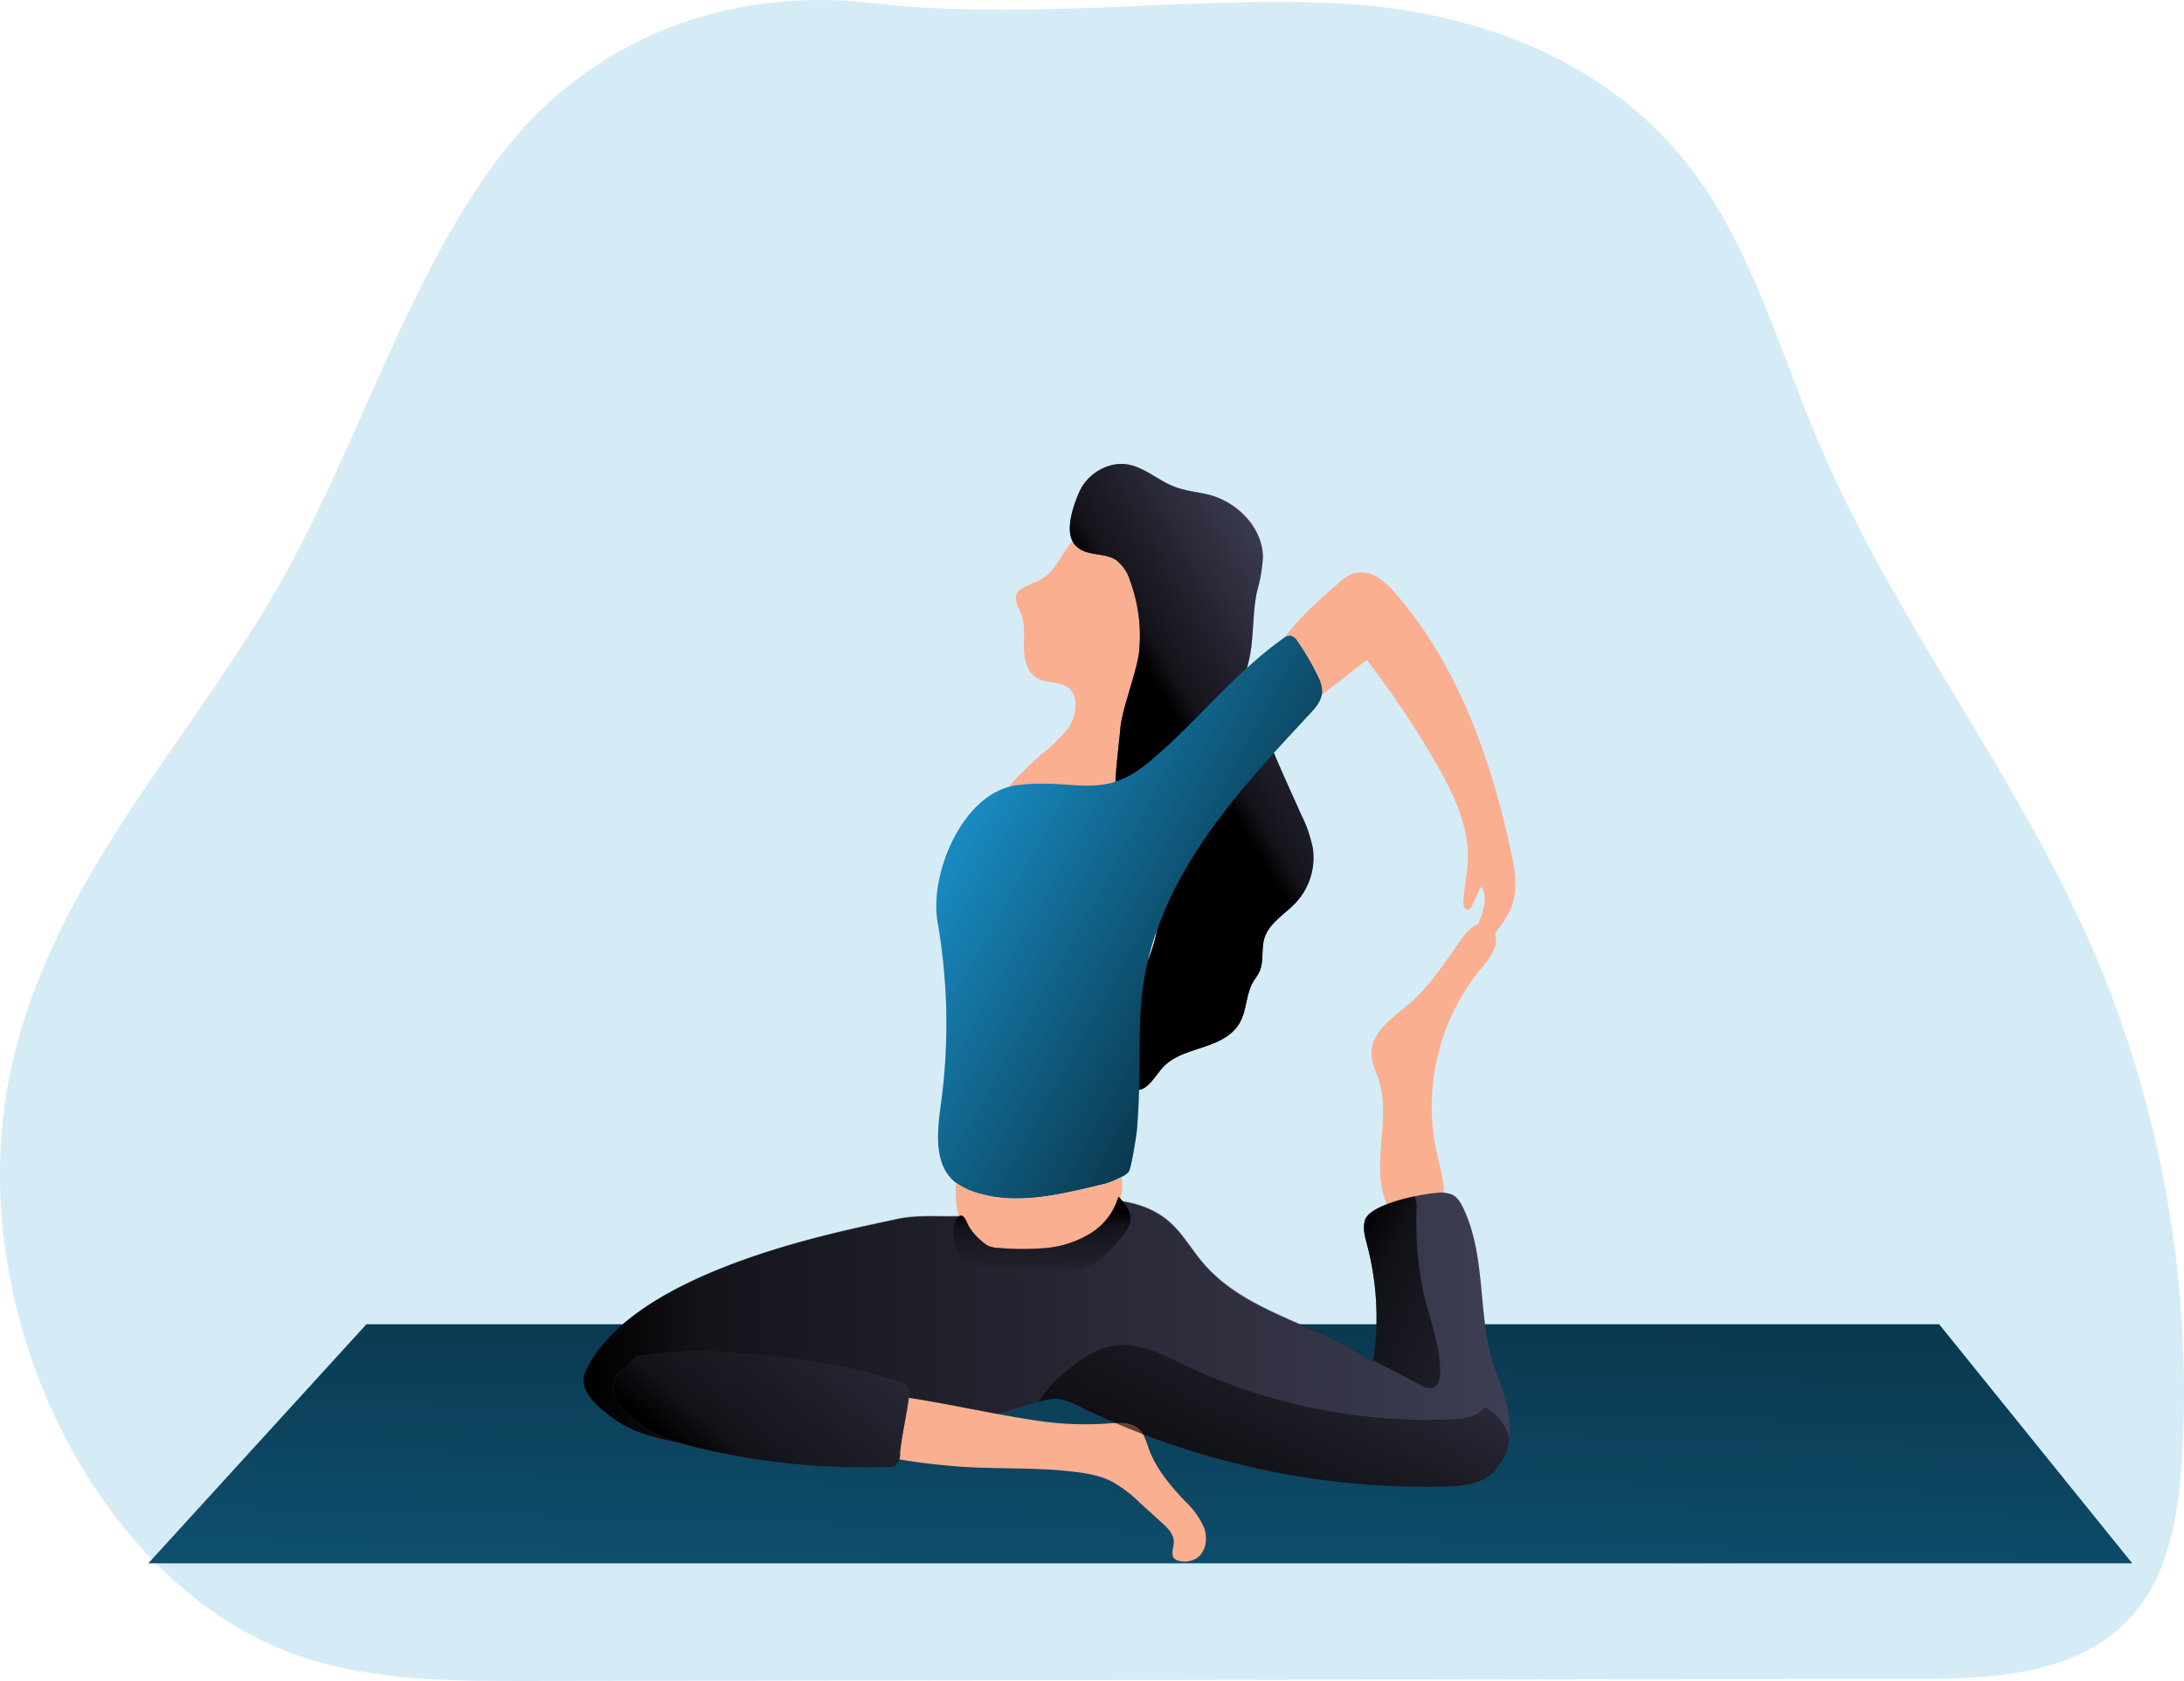
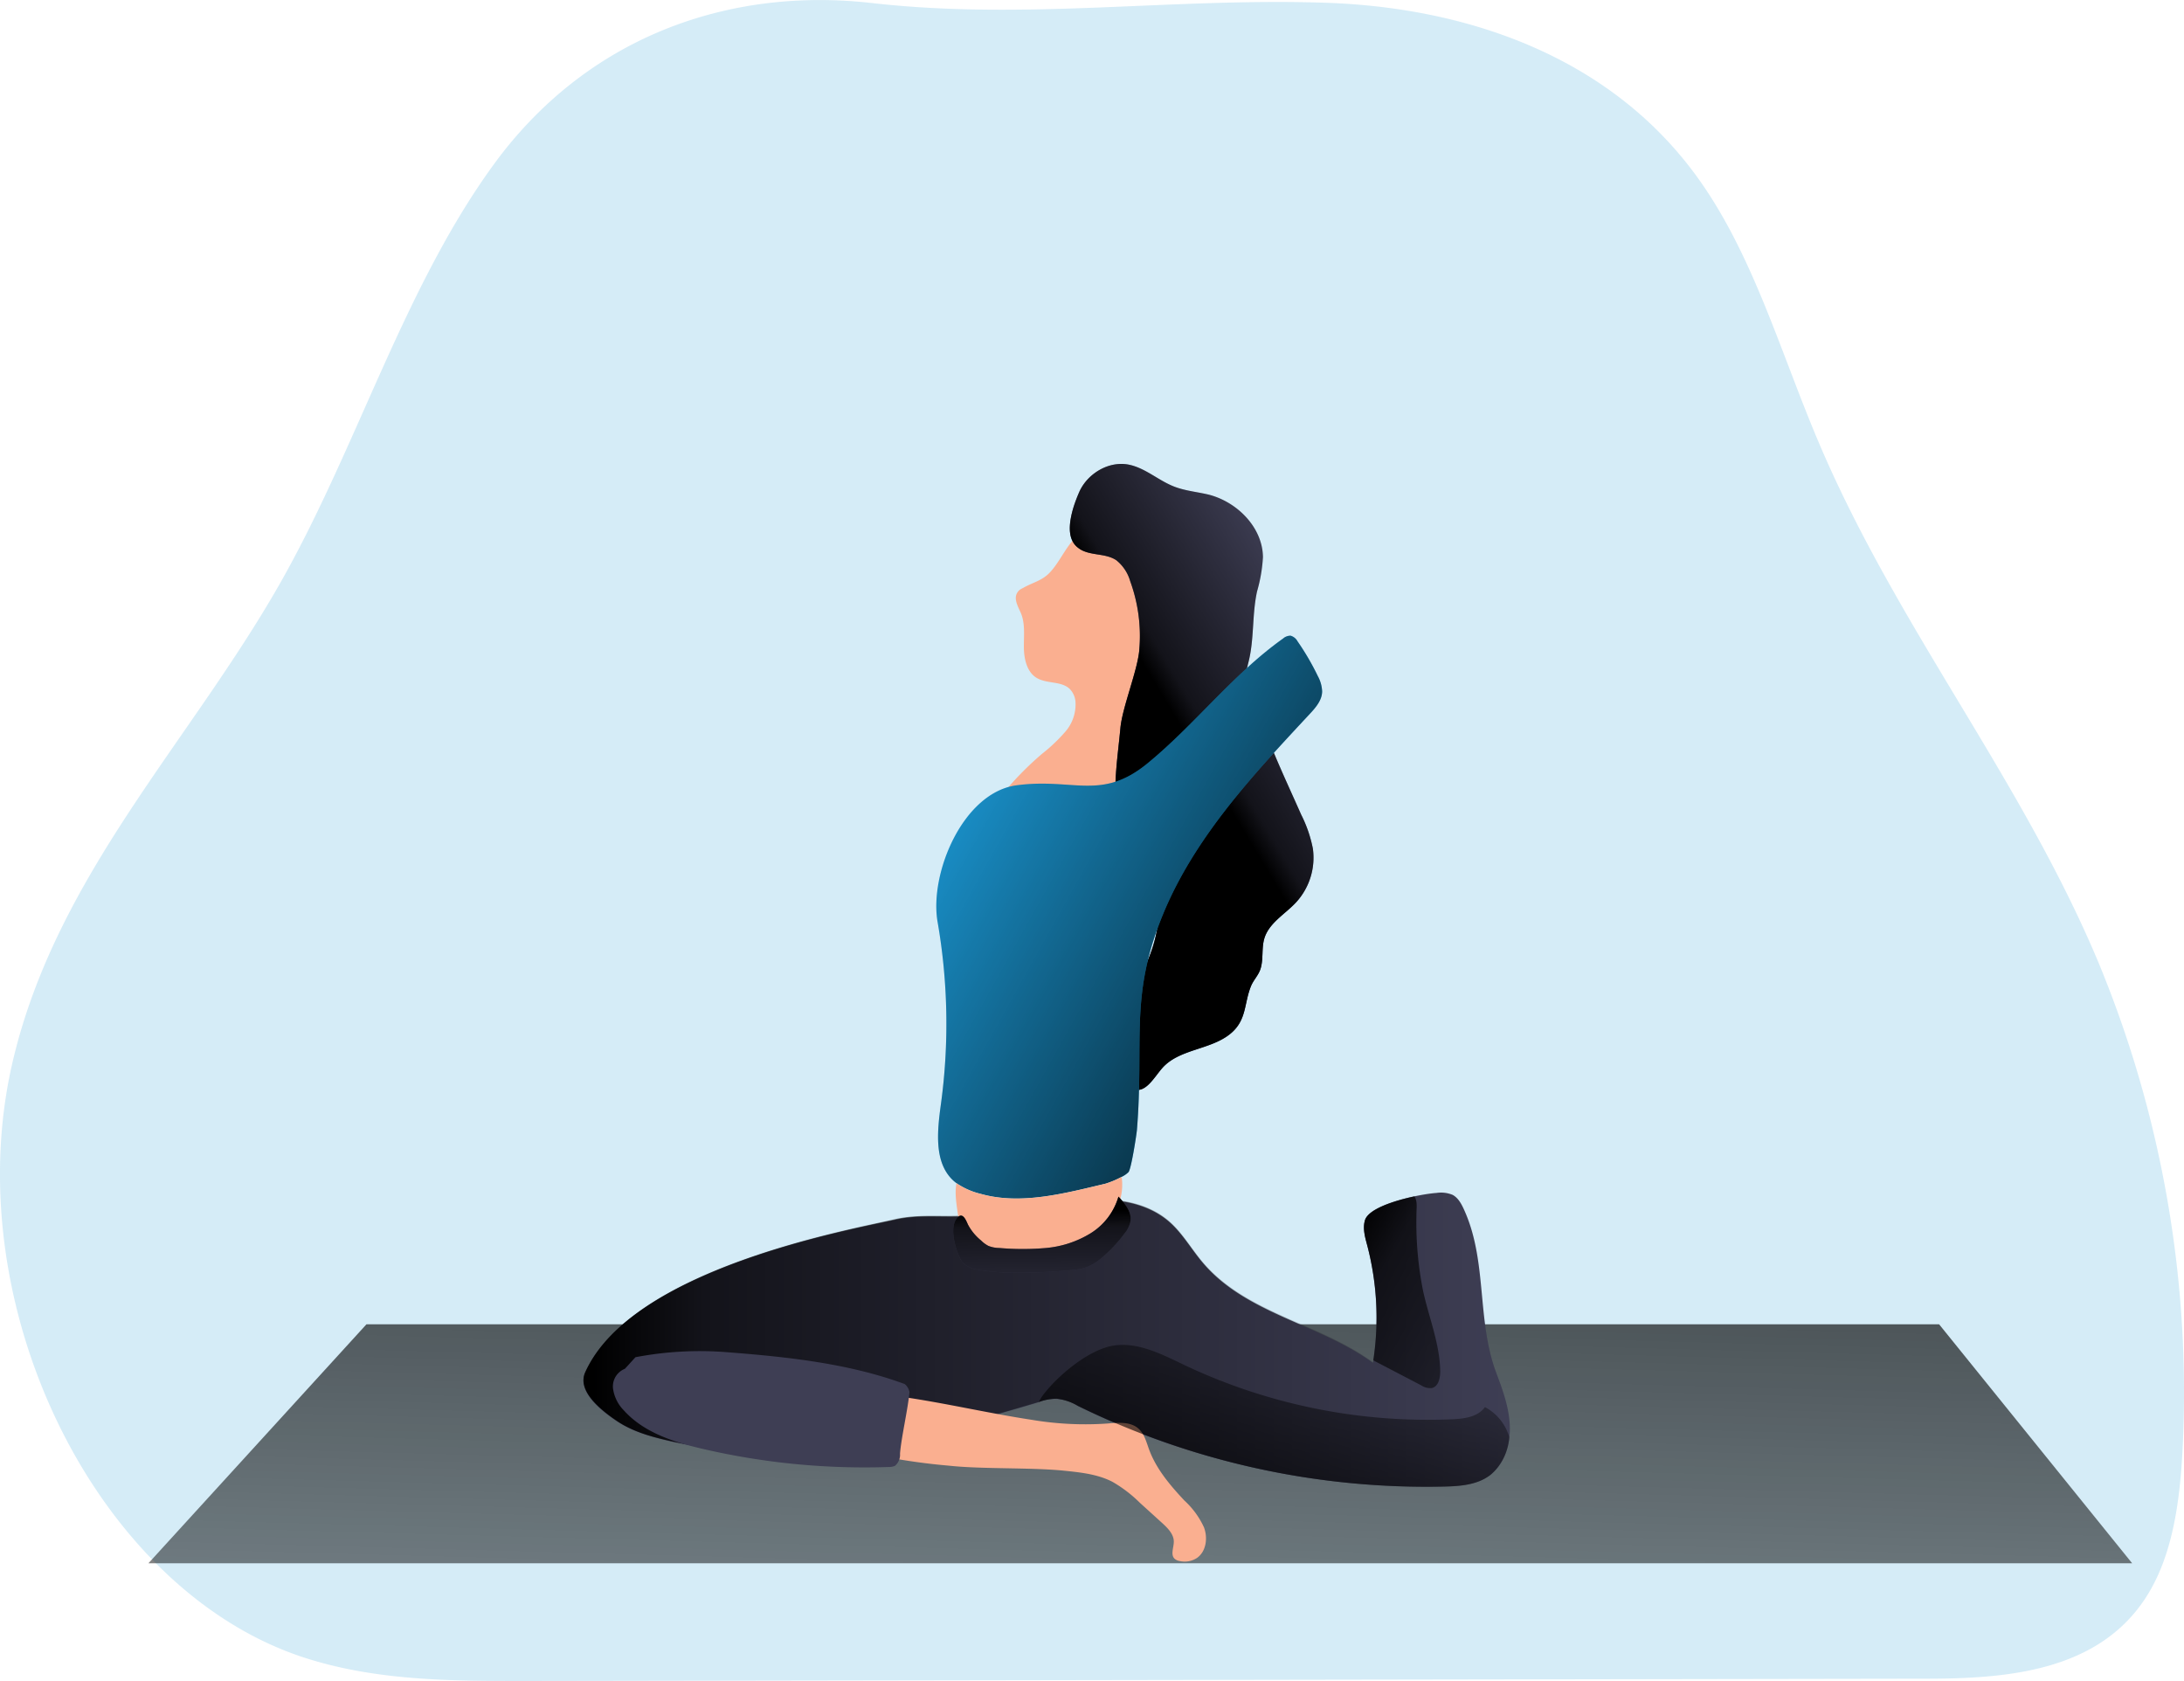
<svg xmlns="http://www.w3.org/2000/svg" xmlns:xlink="http://www.w3.org/1999/xlink" id="Layer_1___KqRKmWBe" data-name="Layer 1" viewBox="0 0 430.12 331.03">
  <defs>
    <linearGradient id="linear-gradient___KqRKmWBe" x1="227.52" y1="199.92" x2="219.57" y2="490.68" gradientUnits="userSpaceOnUse">
      <stop offset="0.01" />
      <stop offset="0.13" stop-opacity="0.69" />
      <stop offset="1" stop-opacity="0" />
    </linearGradient>
    <linearGradient id="linear-gradient-2___KqRKmWBe" x1="236.15" y1="188.7" x2="266.53" y2="170.48" xlink:href="#linear-gradient___KqRKmWBe" />
    <linearGradient id="linear-gradient-3___KqRKmWBe" x1="262.69" y1="243.78" x2="182.5" y2="199.12" xlink:href="#linear-gradient___KqRKmWBe" />
    <linearGradient id="linear-gradient-4___KqRKmWBe" x1="117.35" y1="306.79" x2="299.78" y2="306.79" xlink:href="#linear-gradient___KqRKmWBe" />
    <linearGradient id="linear-gradient-5___KqRKmWBe" x1="141.68" y1="334.18" x2="189.3" y2="277.45" xlink:href="#linear-gradient___KqRKmWBe" />
    <linearGradient id="linear-gradient-6___KqRKmWBe" x1="207.64" y1="281.23" x2="207.94" y2="307.96" xlink:href="#linear-gradient___KqRKmWBe" />
    <linearGradient id="linear-gradient-7___KqRKmWBe" x1="247.42" y1="344.64" x2="263.82" y2="284.49" xlink:href="#linear-gradient___KqRKmWBe" />
    <linearGradient id="linear-gradient-8___KqRKmWBe" x1="265.23" y1="288.22" x2="336.81" y2="327.84" xlink:href="#linear-gradient___KqRKmWBe" />
  </defs>
  <title>Yoga Position 4</title>
  <path d="M99.56,75.53c-17.5,24.1-26.63,55-41.5,81.49-17.89,31.81-44.48,58.1-53.12,95C-6.23,299.75,21.25,356,62.31,369.38,76.53,374,91.42,374,106.09,374l275.43-.45c15.82,0,33.91-1.29,43.45-15.87,5.35-8.17,6.78-19,7.31-29.36a221.26,221.26,0,0,0-16.61-95.92c-15.15-36.08-39.59-66-54.92-102-7.6-17.81-13-37.25-24-52.47-17.61-24.4-46.38-33.54-73.36-34.41-30.23-1-59,3.49-89.23.06C146.08,40.38,118,50.11,99.56,75.53Z" transform="translate(-2.44 -42.98)" class="svg-color" fill="#1B9AD7" opacity="0.18" style="isolation:isolate" />
-   <polygon points="419.91 307.84 29.23 307.84 72.17 260.78 381.89 260.78 419.91 307.84" class="svg-color" fill="#1B9AD7" />
  <polygon points="419.91 307.84 29.23 307.84 72.17 260.78 381.89 260.78 419.91 307.84" fill="url(#linear-gradient___KqRKmWBe)" />
-   <path d="M274.06,255.94c-.55-1.86-1.52-3.63-1.51-5.59,0-4.24,4.22-7,7.4-9.69,4.11-3.53,7.1-8.25,10.28-12.72,1.25-1.76,3.14-3.71,5.07-3,1.58.58,2.11,2.77,1.59,4.48a13.64,13.64,0,0,1-2.89,4.42,42.92,42.92,0,0,0-8.85,35c.91,4.52,3.41,11.35-.1,15.52-2.31,2.76-5.13,1.34-7.17-.86C270.73,275.74,276.79,265.08,274.06,255.94Z" transform="translate(-2.44 -42.98)" fill="#faaf90" />
  <path d="M203.28,159.12c-1.39,1.19-.66,2.71.1,4.33,1,2.11.69,4.57.7,6.9s.57,5,2.59,6.16,4.81.55,6.46,2.15a4.09,4.09,0,0,1,1.11,2.42A8.18,8.18,0,0,1,212.3,187a32.91,32.91,0,0,1-4.64,4.42,63,63,0,0,0-7,7c-1.6,1.88-3.16,4.08-3.06,6.54a3.1,3.1,0,0,0,.7,2,4.13,4.13,0,0,0,2.76,1A31.88,31.88,0,0,0,222,202.52a7.09,7.09,0,0,0,2.13-2c1.47-2.41.09-5.45-.41-8.23-1.15-6.44,2.78-12.54,5.5-18.49a27.6,27.6,0,0,0,2.93-12.2,15.58,15.58,0,0,0-10.39-14,7.52,7.52,0,0,0-5.22-.23c-3.5,1.3-4.75,5.54-7.29,8.29-1.6,1.72-3.44,2-5.34,3.11A3.69,3.69,0,0,0,203.28,159.12Z" transform="translate(-2.44 -42.98)" fill="#faaf90" />
  <path d="M213.87,142.82a29.29,29.29,0,0,1,1.14-3c1.62-3.62,5.87-6.17,9.84-5.32,3.27.7,5.86,3.2,9,4.36,2.15.8,4.49,1,6.71,1.54,5.62,1.48,10.54,6.47,10.61,12.28a30.59,30.59,0,0,1-1.16,6.75c-1,4.54-.55,9.34-1.66,13.8-.87,3.51-1.53,6.59.3,10.07,1.56,3,3.51,5.19,4.83,8.31,1.68,4,3.49,7.88,5.23,11.82A25.5,25.5,0,0,1,261,210.1a13,13,0,0,1-3.29,10.55c-2.19,2.36-5.37,4.07-6.28,7.16-.55,1.89-.16,3.93-.7,5.81-.4,1.4-1.38,2.25-1.91,3.53-1.4,3.42-.81,6.67-4,9.34-3.93,3.28-10.19,3-13.54,6.88-1.62,1.88-3.24,4.92-5.6,4.11-1.35-.45-1.93-2-2.2-3.42a23.78,23.78,0,0,1,.34-10.68c1.12-4.22,3.38-8,5-12.11,1.66-4.21,2.61-9.62.9-14s-6-7.21-7-12.09c-1.34-6.18-.2-12.58.38-18.88.38-4,3.31-11.15,3.7-15.17a31.56,31.56,0,0,0-1.78-13.72,8.14,8.14,0,0,0-2.73-4.11c-2.22-1.49-5.34-.79-7.45-2.39C212.47,149.21,213,145.71,213.87,142.82Z" transform="translate(-2.44 -42.98)" fill="#3e3e54" />
  <path d="M213.87,142.82a29.29,29.29,0,0,1,1.14-3c1.62-3.62,5.87-6.17,9.84-5.32,3.27.7,5.86,3.2,9,4.36,2.15.8,4.49,1,6.71,1.54,5.62,1.48,10.54,6.47,10.61,12.28a30.59,30.59,0,0,1-1.16,6.75c-1,4.54-.55,9.34-1.66,13.8-.87,3.51-1.53,6.59.3,10.07,1.56,3,3.51,5.19,4.83,8.31,1.68,4,3.49,7.88,5.23,11.82A25.5,25.5,0,0,1,261,210.1a13,13,0,0,1-3.29,10.55c-2.19,2.36-5.37,4.07-6.28,7.16-.55,1.89-.16,3.93-.7,5.81-.4,1.4-1.38,2.25-1.91,3.53-1.4,3.42-.81,6.67-4,9.34-3.93,3.28-10.19,3-13.54,6.88-1.62,1.88-3.24,4.92-5.6,4.11-1.35-.45-1.93-2-2.2-3.42a23.78,23.78,0,0,1,.34-10.68c1.12-4.22,3.38-8,5-12.11,1.66-4.21,2.61-9.62.9-14s-6-7.21-7-12.09c-1.34-6.18-.2-12.58.38-18.88.38-4,3.31-11.15,3.7-15.17a31.56,31.56,0,0,0-1.78-13.72,8.14,8.14,0,0,0-2.73-4.11c-2.22-1.49-5.34-.79-7.45-2.39C212.47,149.21,213,145.71,213.87,142.82Z" transform="translate(-2.44 -42.98)" fill="url(#linear-gradient-2___KqRKmWBe)" />
-   <path d="M266.15,157.73a8.53,8.53,0,0,1,2.71-1.79,6,6,0,0,1,4.85.69,15.11,15.11,0,0,1,3.72,3.38c12.1,14,18.55,32.11,22.5,50.22.83,3.81,1.54,7.88.14,11.52a21.12,21.12,0,0,1-4.59,6.43,4.29,4.29,0,0,1-2.8,1.74c-.44-2.11.56-4.21,1.34-6.22s1.32-4.43.1-6.2l-1.69,3.7c-.19.42-.46.9-.92.92-.68,0-.92-.89-.88-1.58.13-2.71.78-5.38.89-8.09.27-6.9-2.94-13.43-6.4-19.4a183.43,183.43,0,0,0-13.51-20.11l-9,7a3.16,3.16,0,0,1-1.28.7,3,3,0,0,1-2.55-1.31c-2.27-2.57-5.67-7.54-3.4-10.73C258.23,164.57,262.41,161,266.15,157.73Z" transform="translate(-2.44 -42.98)" fill="#faaf90" />
  <path d="M262.82,179.1c0,1.79-1.32,3.28-2.55,4.59-11.11,11.93-22.51,24.16-28.74,39.22-6.72,16.24-3.75,25-5.18,42.53-.07.89-1.1,7.64-1.66,8.35a5,5,0,0,1-1.35.93,17.85,17.85,0,0,1-3.21,1.35c-8,1.9-16.64,4.24-24.55,2a14.34,14.34,0,0,1-4.76-2.1c-.16-.11-.31-.24-.46-.36-4.08-3.55-3.33-9.95-2.6-15.31a116.92,116.92,0,0,0-.67-35.77c-1.66-9.54,5-25.54,15.62-26.92,11.21-1.47,16.64,3.13,25.72-4.31,9.36-7.68,16.83-17.56,26.69-24.57a2.21,2.21,0,0,1,1.49-.57,2.27,2.27,0,0,1,1.37,1.11,50.32,50.32,0,0,1,4,6.86A6.81,6.81,0,0,1,262.82,179.1Z" transform="translate(-2.44 -42.98)" class="svg-color" fill="#1B9AD7" />
  <path d="M262.82,179.1c0,1.79-1.32,3.28-2.55,4.59-11.11,11.93-22.51,24.16-28.74,39.22-6.72,16.24-3.75,25-5.18,42.53-.07.89-1.1,7.64-1.66,8.35a5,5,0,0,1-1.35.93,17.85,17.85,0,0,1-3.21,1.35c-8,1.9-16.64,4.24-24.55,2a14.34,14.34,0,0,1-4.76-2.1c-.16-.11-.31-.24-.46-.36-4.08-3.55-3.33-9.95-2.6-15.31a116.92,116.92,0,0,0-.67-35.77c-1.66-9.54,5-25.54,15.62-26.92,11.21-1.47,16.64,3.13,25.72-4.31,9.36-7.68,16.83-17.56,26.69-24.57a2.21,2.21,0,0,1,1.49-.57,2.27,2.27,0,0,1,1.37,1.11,50.32,50.32,0,0,1,4,6.86A6.81,6.81,0,0,1,262.82,179.1Z" transform="translate(-2.44 -42.98)" fill="url(#linear-gradient-3___KqRKmWBe)" />
  <path d="M117.69,313.27c-1.65,3.66,3,7.44,6.21,9.57s7,3.13,10.68,4c24.16,5.35,48.55-.58,72.4-7.72a8,8,0,0,1,7.72.74A156.19,156.19,0,0,0,287,335.69c3.16-.08,6.53-.33,9.06-2.36,2.72-2.18,3.87-6,3.72-9.63s-1.39-7-2.65-10.35c-3.86-10.25-1.79-21.64-6.14-31.66-.58-1.34-1.24-2.76-2.48-3.42a6,6,0,0,0-3.18-.37c-3.12.2-13.14,2.22-14.07,5.38-.47,1.61,0,3.33.46,5a56.23,56.23,0,0,1,1.12,23.07c-10.6-7.74-25-9.59-33.55-19.74-2.2-2.6-3.93-5.67-6.46-7.92-3.77-3.35-8.93-4.5-13.88-4.42s-9.82,1.26-14.72,2.06a95.16,95.16,0,0,1-14.39,1.22c-3.88,0-7.37-.24-11.16.63C169.49,285.24,126.88,292.88,117.69,313.27Z" transform="translate(-2.44 -42.98)" fill="#3e3e54" />
  <path d="M299.69,326a10.89,10.89,0,0,1-3.64,7.36c-2.53,2-5.9,2.28-9.06,2.36A156.1,156.1,0,0,1,214.7,319.8a11,11,0,0,0-4.13-1.39,10.25,10.25,0,0,0-3.53.65l-.07,0c-23.84,7.13-48.23,13.06-72.38,7.71-3.72-.82-7.47-1.82-10.69-4s-7.85-5.91-6.21-9.57c9.19-20.39,51.79-28,61-30.14,3.79-.86,7.28-.6,11.16-.64a93.87,93.87,0,0,0,14.39-1.21c4.9-.8,9.77-2,14.72-2.06s10.11,1.07,13.88,4.42c2.53,2.25,4.26,5.32,6.46,7.92,8.59,10.14,23,12,33.54,19.74,0-.16.05-.32.08-.48a56.19,56.19,0,0,0-1.19-22.59c-.43-1.62-.93-3.33-.46-4.94.64-2.21,5.69-3.86,9.75-4.72a34.53,34.53,0,0,1,4.32-.67,5.83,5.83,0,0,1,3.18.38c1.24.64,1.91,2.07,2.48,3.4,4.36,10,2.28,21.42,6.14,31.68,1.26,3.33,2.5,6.74,2.65,10.34A14.36,14.36,0,0,1,299.69,326Z" transform="translate(-2.44 -42.98)" fill="url(#linear-gradient-4___KqRKmWBe)" />
  <path d="M220.86,283.27c-2.23,2.56-5.52,3.88-8.7,5.07a15.09,15.09,0,0,1-5.09,1.25c-1.21,0-2.41-.27-3.62-.37-2.79-.26-5.64.35-8.36-.32a4.79,4.79,0,0,1-3.13-2.06,6.44,6.44,0,0,1-.63-2.79c-.14-2.1-1.05-5.62-.51-8.07a14.34,14.34,0,0,0,4.76,2.1c7.91,2.23,16.55-.11,24.55-2a17.85,17.85,0,0,0,3.21-1.35A10.76,10.76,0,0,1,220.86,283.27Z" transform="translate(-2.44 -42.98)" fill="#faaf90" />
  <path d="M220.5,323.3c2.11-.17,4.48-.42,6.09.95,1.21,1,1.62,2.71,2.17,4.21,1.42,3.83,4.13,7,6.93,10a16.42,16.42,0,0,1,3.87,5.3c.77,2.06.44,4.72-1.37,6a4.44,4.44,0,0,1-3.41.62,2,2,0,0,1-1-.44c-.86-.8-.17-2.21-.17-3.38,0-1.48-1.19-2.66-2.28-3.66l-4.41-4a26.13,26.13,0,0,0-5.39-4.12c-2.88-1.49-6.19-1.85-9.42-2.18-6.56-.68-16.21-.29-22.78-1a123.11,123.11,0,0,1-12.54-1.73c-4-.83-3.34-4.1-2.49-8.47.65-3.38,2.74-3.79,5.75-3.36,8.6,1.23,17.06,3.24,25.65,4.54A63.46,63.46,0,0,0,220.5,323.3Z" transform="translate(-2.44 -42.98)" fill="#faaf90" />
  <path d="M127.59,310.24a67.56,67.56,0,0,1,17.84-1c11.75.9,24.14,2.19,35.19,6.29a2.75,2.75,0,0,1,.93,1.53c-.25,3.18-1.62,9-1.86,12.18a2.81,2.81,0,0,1-1,2.39,2.9,2.9,0,0,1-1.21.23A140.92,140.92,0,0,1,141,328.33c-5.75-1.33-11.73-3.21-15.68-7.6a7.58,7.58,0,0,1-2.15-4.32,3.73,3.73,0,0,1,2.34-3.89" transform="translate(-2.44 -42.98)" fill="#3e3e54" />
-   <path d="M127.59,310.24a67.56,67.56,0,0,1,17.84-1c11.75.9,24.14,2.19,35.19,6.29a2.75,2.75,0,0,1,.93,1.53c-.25,3.18-1.62,9-1.86,12.18a2.81,2.81,0,0,1-1,2.39,2.9,2.9,0,0,1-1.21.23A140.92,140.92,0,0,1,141,328.33c-5.75-1.33-11.73-3.21-15.68-7.6a7.58,7.58,0,0,1-2.15-4.32,3.73,3.73,0,0,1,2.34-3.89" transform="translate(-2.44 -42.98)" fill="url(#linear-gradient-5___KqRKmWBe)" />
  <path d="M191.38,290.47a4.7,4.7,0,0,0,.88,1.35A5.18,5.18,0,0,0,195,293a42.45,42.45,0,0,0,8,.6q5.19,0,10.37-.51a12.45,12.45,0,0,0,3-.55,10.78,10.78,0,0,0,3.39-2.17,28.17,28.17,0,0,0,4.12-4.47,5.47,5.47,0,0,0,1.2-2.42c.28-1.85-1.09-3.49-2.37-4.86a12.62,12.62,0,0,1-5.49,7.22,20.25,20.25,0,0,1-8.73,2.89,53.14,53.14,0,0,1-9.27,0,5.88,5.88,0,0,1-2.12-.41,5.79,5.79,0,0,1-1.45-1.07,10.15,10.15,0,0,1-2.56-3.09c-.39-.83-1-2.54-2.07-1.44C189.34,284.45,190.53,288.64,191.38,290.47Z" transform="translate(-2.44 -42.98)" fill="#3e3e54" />
  <path d="M191.38,290.47a4.7,4.7,0,0,0,.88,1.35A5.18,5.18,0,0,0,195,293a42.45,42.45,0,0,0,8,.6q5.19,0,10.37-.51a12.45,12.45,0,0,0,3-.55,10.78,10.78,0,0,0,3.39-2.17,28.17,28.17,0,0,0,4.12-4.47,5.47,5.47,0,0,0,1.2-2.42c.28-1.85-1.09-3.49-2.37-4.86a12.62,12.62,0,0,1-5.49,7.22,20.25,20.25,0,0,1-8.73,2.89,53.14,53.14,0,0,1-9.27,0,5.88,5.88,0,0,1-2.12-.41,5.79,5.79,0,0,1-1.45-1.07,10.15,10.15,0,0,1-2.56-3.09c-.39-.83-1-2.54-2.07-1.44C189.34,284.45,190.53,288.64,191.38,290.47Z" transform="translate(-2.44 -42.98)" fill="url(#linear-gradient-6___KqRKmWBe)" />
  <path d="M299.69,326a10.89,10.89,0,0,1-3.64,7.36c-2.53,2-5.9,2.28-9.06,2.36A156.1,156.1,0,0,1,214.7,319.8a11,11,0,0,0-4.13-1.39,10.25,10.25,0,0,0-3.53.65,8.09,8.09,0,0,1,.92-1.5c2.95-3.82,8.89-8.79,13.69-9.59s9.58,1.67,14,3.79a112,112,0,0,0,52.85,10.7c2.36-.11,5-.46,6.39-2.4A9.79,9.79,0,0,1,299.69,326Z" transform="translate(-2.44 -42.98)" fill="url(#linear-gradient-7___KqRKmWBe)" />
  <path d="M286.08,313c0,1.33-.33,3-1.64,3.31a3.18,3.18,0,0,1-2.12-.54l-8.9-4.64a4,4,0,0,1-.52-.31,56.19,56.19,0,0,0-1.19-22.59c-.43-1.62-.93-3.33-.46-4.94.64-2.21,5.69-3.86,9.75-4.72.66,1,.38,2.31.39,3.87a68.39,68.39,0,0,0,1.33,14.83C283.88,302.51,286,307.63,286.08,313Z" transform="translate(-2.44 -42.98)" fill="url(#linear-gradient-8___KqRKmWBe)" />
</svg>